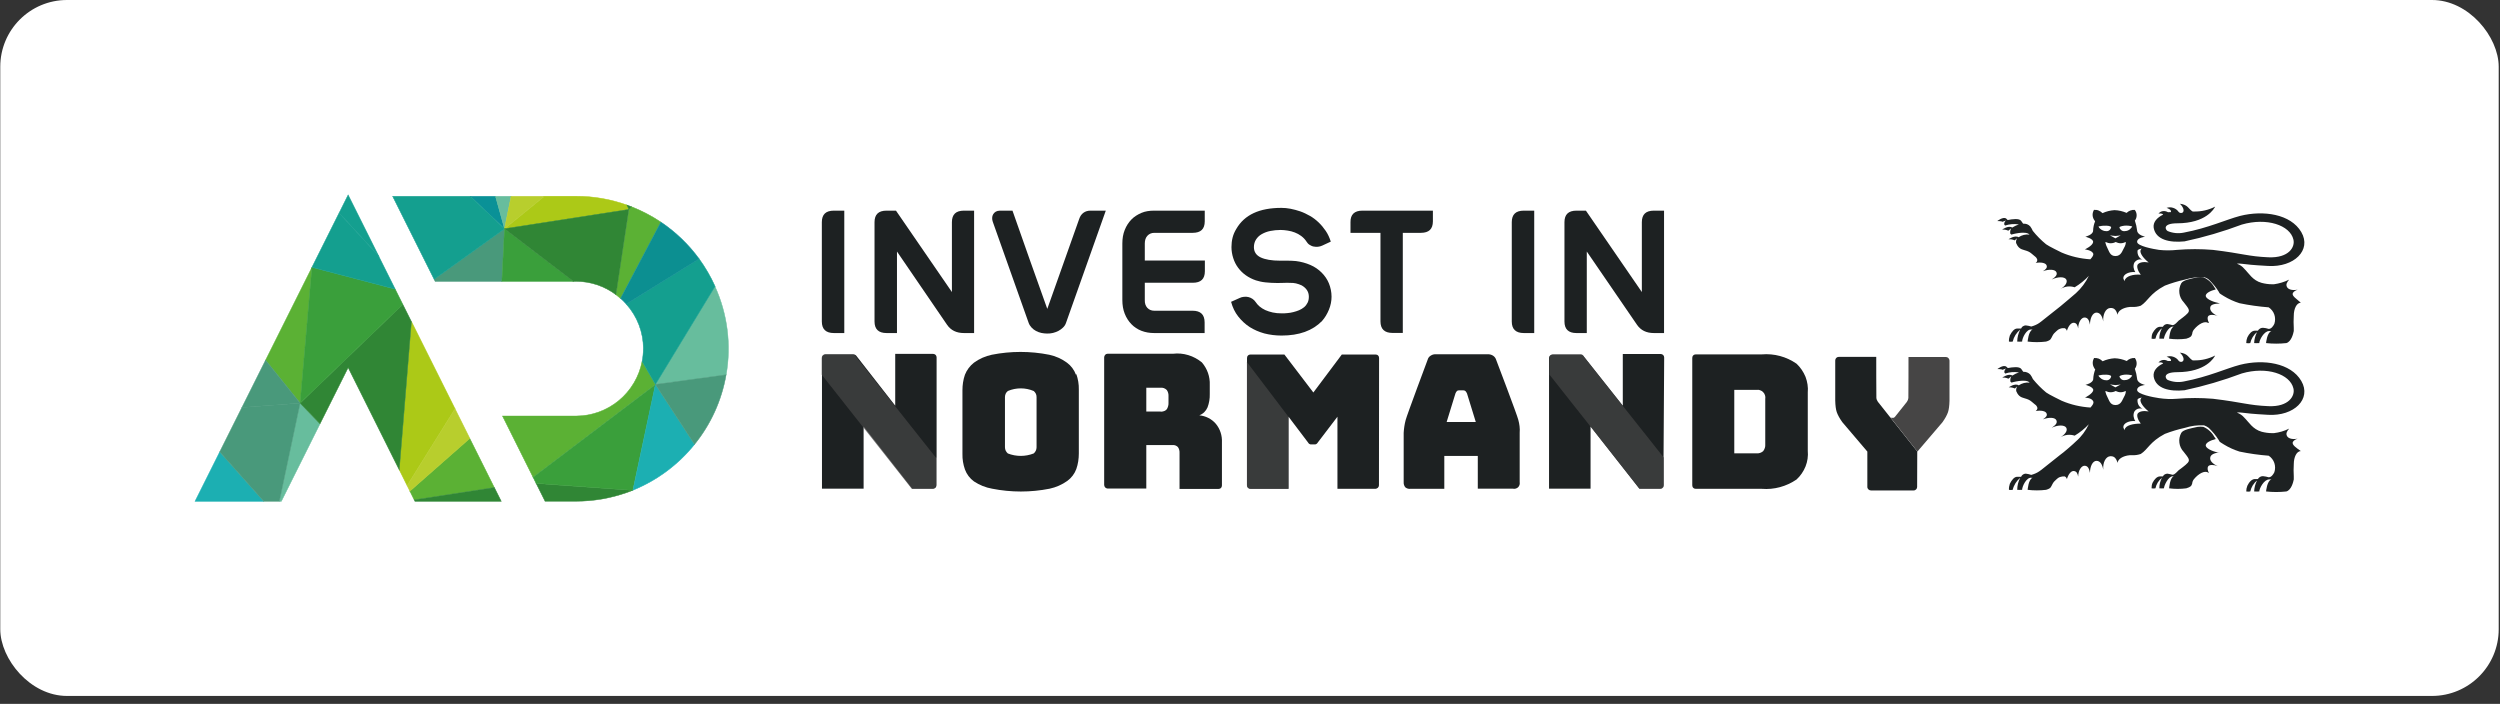
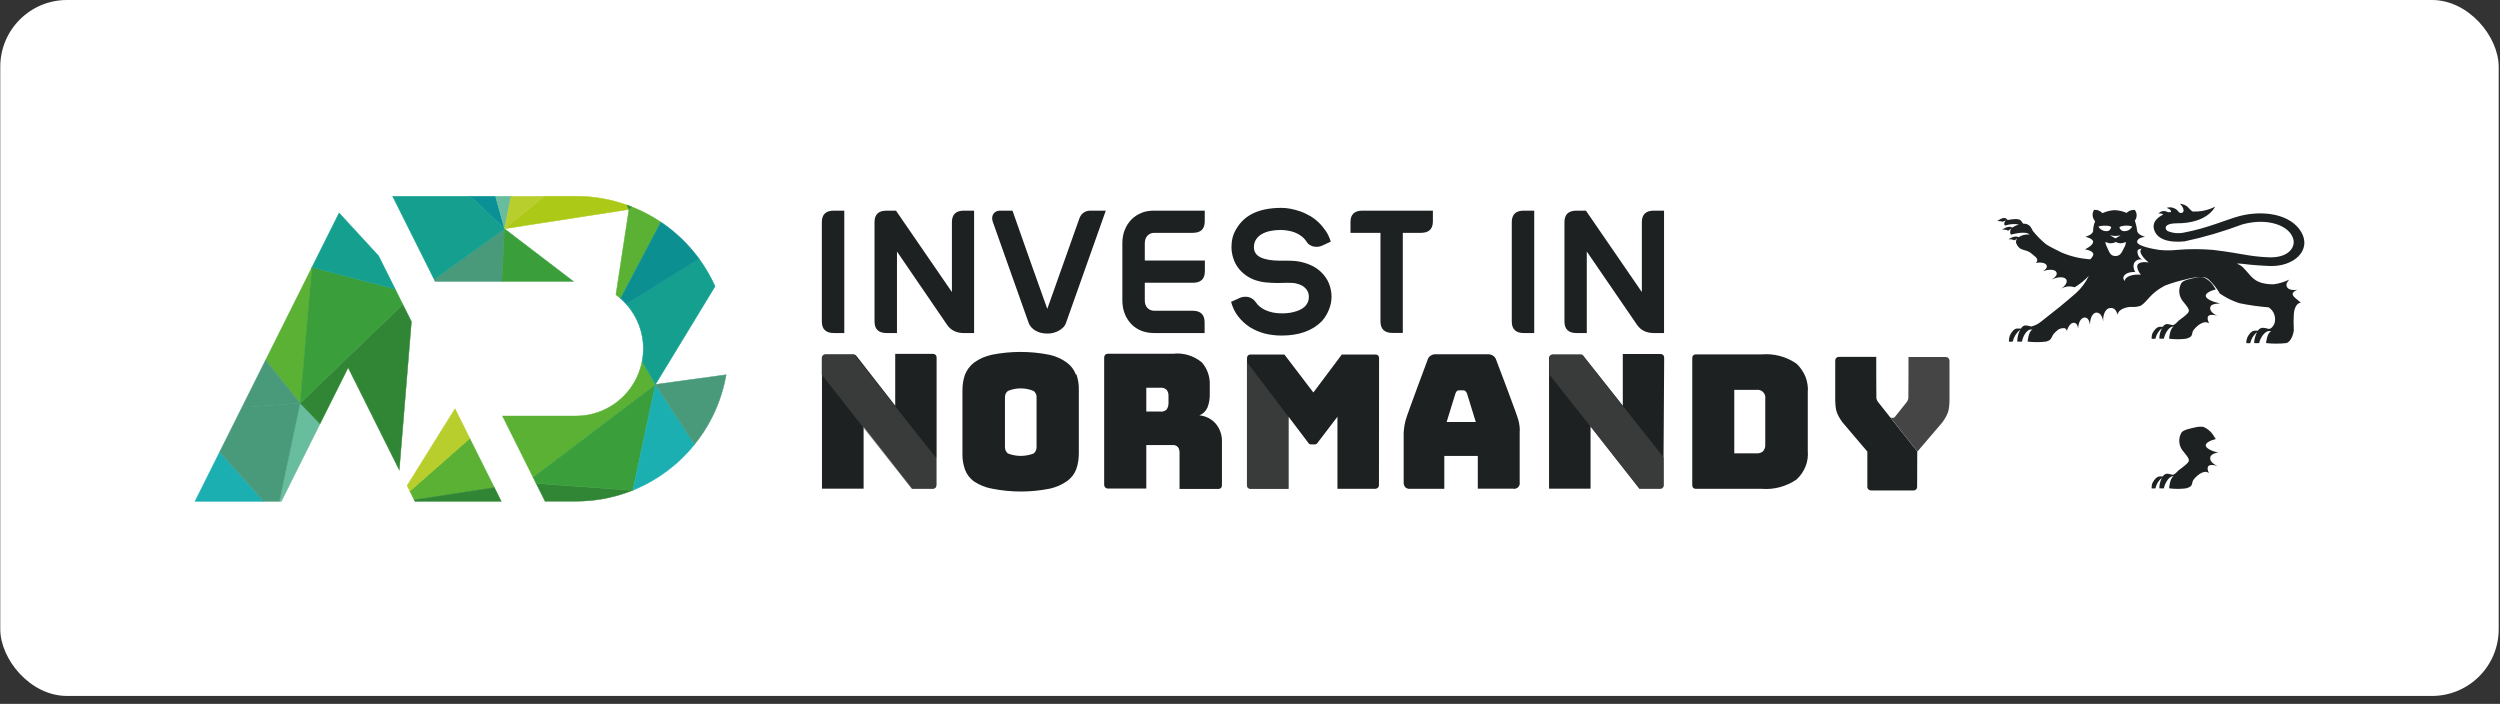
<svg xmlns="http://www.w3.org/2000/svg" width="309" height="87" viewBox="0 0 309 87" fill="none">
  <rect x="0" y="0" width="309" height="87" fill="#333333" stroke="none" />
  <rect x="0.033" width="308.807" height="86.019" rx="8.251" fill="white" />
  <g clip-path="url(#clip0_1026_2384)">
    <path d="M24.104 61.963H32.594L27.159 55.853L24.104 61.963Z" fill="#1CAFB2" stroke="#1CAFB2" stroke-width="0.056" stroke-miterlimit="10" />
    <path d="M34.524 61.963H34.772L39.554 52.382L37.095 49.828L34.524 61.963Z" fill="#67BD9D" stroke="#67BD9D" stroke-width="0.056" stroke-miterlimit="10" />
-     <path d="M50.857 39.752L49.355 58.081L50.322 60.028L56.246 50.526L50.862 39.752H50.857Z" fill="#ACC917" stroke="#ACC917" stroke-width="0.056" stroke-miterlimit="10" />
    <path d="M77.789 60.76L78.216 60.608H78.177L77.783 60.76H77.789Z" fill="#308635" />
    <path d="M50.659 60.703L51.194 61.783L61.096 60.253L58.063 54.183L50.654 60.703H50.659Z" fill="#5BB134" stroke="#5BB134" stroke-width="0.056" stroke-miterlimit="10" />
    <path d="M49.788 37.625L37.096 49.828L39.554 52.382L43.031 45.434L49.349 58.081L50.852 39.752L49.788 37.625Z" fill="#308635" stroke="#308635" stroke-width="0.056" stroke-miterlimit="10" />
    <path d="M29.9 50.368L27.16 55.848L32.594 61.958H34.524L37.095 49.822L29.894 50.362L29.9 50.368Z" fill="#49997B" stroke="#49997B" stroke-width="0.056" stroke-miterlimit="10" />
-     <path d="M43.03 24.089L41.916 26.322L46.794 31.622L43.03 24.089Z" fill="#149F8F" stroke="#149F8F" stroke-width="0.056" stroke-miterlimit="10" />
    <path d="M38.553 33.057L32.826 44.517L37.102 49.828L38.553 33.057Z" fill="#5BB134" stroke="#5BB134" stroke-width="0.056" stroke-miterlimit="10" />
    <path d="M51.29 61.963H61.957L61.102 60.253L51.2 61.783L51.29 61.963Z" fill="#308635" stroke="#308635" stroke-width="0.056" stroke-miterlimit="10" />
    <path d="M37.096 49.828L49.788 37.625L48.849 35.741L38.553 33.04V33.057L37.096 49.828Z" fill="#3A9F3B" stroke="#3A9F3B" stroke-width="0.056" stroke-miterlimit="10" />
    <path d="M32.825 44.517L29.9 50.368L37.101 49.828L32.825 44.517Z" fill="#49997B" stroke="#49997B" stroke-width="0.056" stroke-miterlimit="10" />
    <path d="M46.79 31.622L41.912 26.322L38.553 33.04L48.849 35.74L46.79 31.622Z" fill="#149F8F" stroke="#149F8F" stroke-width="0.056" stroke-miterlimit="10" />
    <path d="M78.183 60.608H78.217V60.591L78.183 60.608Z" fill="#3A9F3B" />
    <path d="M50.317 60.022L50.66 60.703L58.07 54.182L56.241 50.52L50.317 60.022Z" fill="#B8CE2D" stroke="#B8CE2D" stroke-width="0.056" stroke-miterlimit="10" />
    <path d="M66.266 59.747L67.369 61.952H71.206C73.327 61.952 75.431 61.592 77.428 60.894L77.788 60.765L78.182 60.607L66.266 59.752V59.747Z" fill="#308635" stroke="#308635" stroke-width="0.056" stroke-miterlimit="10" />
    <path d="M79.364 44.669C78.998 46.565 77.98 48.275 76.494 49.507C75.003 50.739 73.135 51.415 71.206 51.42H62.108L65.883 58.982L81.012 47.516L79.364 44.669Z" fill="#5BB134" stroke="#5BB134" stroke-width="0.056" stroke-miterlimit="10" />
-     <path d="M88.383 35.392L81.013 47.516L89.756 46.318C90.403 42.615 89.919 38.812 88.366 35.392H88.377H88.383Z" fill="#67BD9D" stroke="#67BD9D" stroke-width="0.056" stroke-miterlimit="10" />
    <path d="M61.242 24.258H58.126L62.362 28.275L61.248 24.258H61.242Z" fill="#0A9197" stroke="#0A9197" stroke-width="0.056" stroke-miterlimit="10" />
    <path d="M79.516 43.099C79.516 43.628 79.465 44.151 79.364 44.669L81.012 47.515L88.382 35.391C87.842 34.193 87.184 33.056 86.413 31.998L77.4 37.58C78.762 39.093 79.521 41.062 79.521 43.104L79.516 43.099Z" fill="#149F8F" stroke="#149F8F" stroke-width="0.056" stroke-miterlimit="10" />
    <path d="M62.03 34.784L62.356 28.275L53.658 34.52L53.788 34.784H62.035H62.03Z" fill="#49997B" stroke="#49997B" stroke-width="0.056" stroke-miterlimit="10" />
    <path d="M63.172 24.258H61.242L62.356 28.275L63.172 24.258Z" fill="#67BD9D" stroke="#67BD9D" stroke-width="0.056" stroke-miterlimit="10" />
    <path d="M76.129 36.426C76.326 36.573 76.506 36.725 76.686 36.888L81.677 27.447C80.535 26.682 79.314 26.046 78.037 25.546L77.739 25.889L76.129 36.426Z" fill="#5BB134" stroke="#5BB134" stroke-width="0.056" stroke-miterlimit="10" />
    <path d="M77.738 25.889L77.479 25.338C75.465 24.618 73.344 24.252 71.206 24.252H67.285L62.362 28.269L77.738 25.884V25.889Z" fill="#ACC917" stroke="#ACC917" stroke-width="0.056" stroke-miterlimit="10" />
    <path d="M62.357 28.275L62.03 34.784H70.874L62.351 28.275H62.357Z" fill="#3A9F3B" stroke="#3A9F3B" stroke-width="0.056" stroke-miterlimit="10" />
    <path d="M58.126 24.258H48.528L53.659 34.525L62.357 28.28L58.126 24.258Z" fill="#149F8F" stroke="#149F8F" stroke-width="0.056" stroke-miterlimit="10" />
    <path d="M77.401 37.58L86.414 31.999C85.114 30.215 83.511 28.679 81.682 27.447L76.703 36.877C76.951 37.096 77.181 37.327 77.401 37.574V37.58Z" fill="#0C8F91" stroke="#0C8F91" stroke-width="0.056" stroke-miterlimit="10" />
    <path d="M67.284 24.258H63.172L62.356 28.275L67.284 24.258Z" fill="#B8CE2D" stroke="#B8CE2D" stroke-width="0.056" stroke-miterlimit="10" />
    <path d="M65.884 58.982L66.261 59.747L78.183 60.608L78.222 60.591L81.018 47.527L65.89 58.987L65.884 58.982Z" fill="#3A9F3B" stroke="#3A9F3B" stroke-width="0.056" stroke-miterlimit="10" />
    <path d="M78.037 25.546C77.851 25.473 77.665 25.4 77.48 25.338L77.738 25.889L78.037 25.546Z" fill="#308635" stroke="#308635" stroke-width="0.056" stroke-miterlimit="10" />
    <path d="M78.222 60.591C81.204 59.381 83.826 57.434 85.846 54.925L81.007 47.516L78.228 60.585L78.222 60.591Z" fill="#1CAFB2" stroke="#1CAFB2" stroke-width="0.056" stroke-miterlimit="10" />
    <path d="M85.845 54.925C87.859 52.439 89.204 49.474 89.75 46.318L81.007 47.516L85.845 54.925Z" fill="#49997B" stroke="#49997B" stroke-width="0.056" stroke-miterlimit="10" />
-     <path d="M71.207 34.778C72.979 34.778 74.706 35.358 76.129 36.421L77.727 25.883L62.351 28.269L70.869 34.778H71.207Z" fill="#308635" stroke="#308635" stroke-width="0.056" stroke-miterlimit="10" />
  </g>
  <g clip-path="url(#clip1_1026_2384)">
    <path d="M101.579 39.739V27.462C101.579 26.5 102.075 26.035 103.067 26.035H104.354V41.165H103.067C102.075 41.165 101.579 40.685 101.579 39.739Z" fill="#1D2122" />
    <path d="M108.091 39.739V27.462C108.091 26.5 108.587 26.035 109.579 26.035H110.742L117.656 36.096V27.462C117.656 26.5 118.152 26.035 119.144 26.035H120.399V41.165H119.144C118.214 41.165 117.532 40.824 117.066 40.158L110.866 31.089V41.165H109.579C108.587 41.165 108.091 40.685 108.091 39.739Z" fill="#1D2122" />
    <path d="M133.917 26.299C134.149 26.128 134.444 26.035 134.785 26.035H136.676L131.747 39.941C131.669 40.158 131.545 40.344 131.374 40.499C131.204 40.654 131.033 40.793 130.816 40.902C130.615 41.01 130.382 41.088 130.15 41.15C129.917 41.212 129.669 41.227 129.421 41.227C129.189 41.227 128.941 41.196 128.708 41.15C128.476 41.103 128.243 41.01 128.042 40.902C127.84 40.793 127.654 40.654 127.499 40.483C127.344 40.313 127.22 40.127 127.142 39.91L122.709 27.415C122.647 27.26 122.631 27.09 122.631 26.934C122.631 26.779 122.678 26.609 122.755 26.485C122.833 26.361 122.941 26.237 123.081 26.159C123.22 26.082 123.406 26.035 123.608 26.035H125.143C125.856 28.082 126.569 30.097 127.282 32.112C127.995 34.127 128.708 36.143 129.437 38.158H129.452L133.39 27.058C133.498 26.718 133.684 26.47 133.917 26.299Z" fill="#1D2122" />
    <path d="M141.807 38.049C142.024 38.282 142.319 38.406 142.66 38.406H147.403C148.395 38.406 148.891 38.886 148.891 39.848V41.165H142.644C142.086 41.165 141.559 41.072 141.078 40.886C140.598 40.7 140.179 40.421 139.838 40.065C139.497 39.708 139.218 39.29 139.017 38.778C138.815 38.267 138.722 37.708 138.722 37.088V30.097C138.722 29.477 138.815 28.919 139.017 28.423C139.218 27.911 139.497 27.493 139.838 27.136C140.179 26.779 140.613 26.516 141.078 26.314C141.544 26.113 142.086 26.035 142.66 26.035H148.907V27.353C148.907 28.314 148.411 28.779 147.419 28.779H142.675C142.319 28.779 142.04 28.903 141.823 29.136C141.606 29.368 141.497 29.694 141.497 30.097V32.205H148.922V33.523C148.922 34.484 148.426 34.949 147.434 34.949H141.497V37.073C141.482 37.491 141.59 37.801 141.807 38.049Z" fill="#1D2122" />
    <path d="M159.107 38.7C159.355 38.685 159.603 38.638 159.851 38.576C160.099 38.514 160.347 38.437 160.564 38.344C160.781 38.251 160.998 38.127 161.184 37.972C161.37 37.817 161.51 37.631 161.618 37.414C161.727 37.197 161.773 36.949 161.773 36.669C161.773 36.08 161.479 35.615 160.89 35.274C160.657 35.166 160.425 35.088 160.177 35.026C159.929 34.964 159.712 34.964 159.464 34.964C159.216 34.949 158.952 34.949 158.688 34.964C158.425 34.98 158.161 34.98 157.898 34.98C157.371 34.98 156.89 34.949 156.425 34.902C155.96 34.856 155.573 34.763 155.231 34.654C154.766 34.499 154.348 34.282 153.976 34.019C153.604 33.755 153.294 33.445 153.03 33.089C152.767 32.732 152.565 32.344 152.426 31.895C152.286 31.461 152.209 30.996 152.209 30.531C152.209 30.128 152.255 29.74 152.348 29.368C152.441 28.996 152.596 28.64 152.813 28.283C153.821 26.547 155.666 25.694 158.378 25.694C158.735 25.694 159.122 25.725 159.51 25.803C159.898 25.88 160.316 25.989 160.719 26.128C161.122 26.268 161.525 26.469 161.913 26.686C162.3 26.903 162.657 27.182 162.982 27.492C163.308 27.802 163.603 28.159 163.866 28.547C164.13 28.934 164.331 29.384 164.486 29.864L163.417 30.36C163.246 30.438 163.075 30.484 162.889 30.5C162.703 30.515 162.517 30.5 162.347 30.469C162.176 30.438 162.006 30.345 161.851 30.252C161.696 30.159 161.572 30.004 161.463 29.833C161.293 29.57 161.076 29.353 160.828 29.166C160.58 28.98 160.316 28.841 160.037 28.733C159.758 28.624 159.464 28.547 159.154 28.5C158.843 28.453 158.564 28.422 158.285 28.422C157.836 28.422 157.417 28.469 157.014 28.547C156.611 28.624 156.27 28.764 155.96 28.934C155.65 29.105 155.418 29.337 155.247 29.601C155.076 29.864 154.983 30.19 154.983 30.546C154.983 31.12 155.263 31.554 155.821 31.817C156.379 32.081 157.185 32.22 158.223 32.22C158.549 32.22 158.859 32.22 159.184 32.22C159.51 32.22 159.836 32.236 160.177 32.267C160.812 32.344 161.417 32.515 161.959 32.748C162.502 32.98 162.967 33.306 163.355 33.693C163.742 34.081 164.052 34.53 164.254 35.026C164.455 35.522 164.579 36.08 164.579 36.669C164.579 37.212 164.471 37.755 164.254 38.282C164.037 38.809 163.758 39.274 163.401 39.677C162.238 40.87 160.58 41.475 158.394 41.475C157.65 41.475 156.937 41.382 156.27 41.212C155.604 41.026 154.999 40.762 154.456 40.421C153.914 40.064 153.449 39.63 153.046 39.119C152.643 38.607 152.348 38.003 152.162 37.305L153.232 36.825C153.387 36.747 153.573 36.7 153.759 36.685C153.945 36.669 154.131 36.669 154.301 36.716C154.472 36.763 154.642 36.825 154.797 36.933C154.952 37.041 155.092 37.166 155.2 37.336C155.325 37.522 155.48 37.708 155.681 37.879C155.883 38.049 156.131 38.204 156.394 38.328C156.673 38.452 156.968 38.545 157.309 38.623C157.65 38.7 158.022 38.731 158.44 38.731C158.642 38.731 158.859 38.731 159.107 38.7Z" fill="#1D2122" />
    <path d="M168.394 26.035H177.106V27.353C177.106 28.314 176.61 28.779 175.618 28.779H173.386V41.15H172.114C171.122 41.15 170.626 40.669 170.626 39.724V28.779H166.921V27.462C166.906 26.516 167.402 26.035 168.394 26.035Z" fill="#1D2122" />
    <path d="M186.855 39.739V27.462C186.855 26.5 187.352 26.035 188.344 26.035H189.63V41.165H188.344C187.352 41.165 186.855 40.685 186.855 39.739Z" fill="#1D2122" />
    <path d="M193.367 39.739V27.462C193.367 26.5 193.863 26.035 194.855 26.035H196.018L202.932 36.096V27.462C202.932 26.5 203.428 26.035 204.42 26.035H205.676V41.165H204.42C203.49 41.165 202.808 40.824 202.343 40.158L196.127 31.089V41.165H194.84C193.863 41.165 193.367 40.685 193.367 39.739Z" fill="#1D2122" />
    <path d="M132.987 46.312C132.77 45.723 132.382 45.196 131.871 44.824C131.22 44.343 130.475 44.018 129.685 43.847C127.344 43.382 124.926 43.382 122.585 43.847C121.794 44.018 121.035 44.343 120.384 44.824C119.888 45.211 119.5 45.723 119.268 46.312C119.051 46.932 118.958 47.583 118.958 48.234V55.086V56.109C118.942 56.76 119.051 57.411 119.268 58.031C119.485 58.62 119.872 59.132 120.384 59.504C121.066 59.954 121.825 60.264 122.631 60.403C124.972 60.868 127.391 60.868 129.731 60.403C130.522 60.233 131.266 59.907 131.917 59.442C132.429 59.07 132.816 58.559 133.033 57.969C133.25 57.349 133.343 56.698 133.343 56.047V55.024V48.157C133.359 47.506 133.25 46.855 133.033 46.234L132.987 46.312ZM128.119 55.024V55.288C128.119 55.427 128.088 55.582 128.026 55.706C127.964 55.846 127.871 55.954 127.763 56.047C126.739 56.45 125.592 56.45 124.569 56.047C124.461 55.954 124.368 55.83 124.306 55.706C124.244 55.567 124.213 55.427 124.213 55.288V55.102V49.071C124.213 48.932 124.244 48.792 124.306 48.653C124.368 48.529 124.461 48.405 124.569 48.327C125.081 48.11 125.623 48.002 126.166 48.002C126.708 48.002 127.251 48.11 127.763 48.327C127.871 48.42 127.964 48.529 128.026 48.653C128.088 48.777 128.119 48.916 128.119 49.071V55.024Z" fill="#1D2122" />
    <path d="M150.256 52.357C149.744 51.768 149.016 51.412 148.241 51.334C148.458 51.241 148.675 51.117 148.845 50.947C149.016 50.776 149.155 50.574 149.248 50.357C149.45 49.83 149.543 49.272 149.527 48.699V47.583C149.574 46.559 149.217 45.567 148.551 44.792C148.055 44.389 147.497 44.079 146.876 43.893C146.256 43.707 145.621 43.645 144.985 43.723H136.893C136.785 43.723 136.676 43.769 136.599 43.862C136.521 43.94 136.475 44.048 136.475 44.172V59.938C136.475 60.046 136.521 60.155 136.599 60.248C136.676 60.325 136.785 60.372 136.893 60.387H141.683V55.008H144.908C145.032 54.992 145.156 55.008 145.28 55.054C145.404 55.101 145.497 55.163 145.59 55.256C145.745 55.473 145.807 55.737 145.791 56.016V60.434H150.597C150.659 60.434 150.705 60.418 150.767 60.403C150.814 60.387 150.876 60.356 150.907 60.31C150.953 60.263 150.984 60.217 151 60.17C151.015 60.124 151.031 60.062 151.031 60V54.698C151.077 53.83 150.798 52.993 150.256 52.357ZM144.427 49.784C144.443 50.063 144.365 50.326 144.226 50.574C144.133 50.683 144.009 50.776 143.854 50.822C143.714 50.869 143.559 50.9 143.419 50.869H141.683V47.924H143.419C143.575 47.908 143.714 47.924 143.854 47.97C143.993 48.017 144.117 48.11 144.226 48.218C144.381 48.451 144.443 48.714 144.427 48.993V49.784Z" fill="#1D2122" />
    <path d="M115.749 56.558V59.969C115.749 60.077 115.702 60.201 115.625 60.279C115.547 60.356 115.439 60.403 115.315 60.403H112.757L106.742 52.714V60.403H101.596V44.234C101.596 44.126 101.642 44.017 101.735 43.94C101.813 43.847 101.921 43.8 102.045 43.8H105.471C105.533 43.8 105.595 43.816 105.657 43.831C105.719 43.862 105.766 43.893 105.812 43.94L110.649 50.141V43.738H115.33C115.439 43.738 115.563 43.785 115.64 43.862C115.718 43.94 115.764 44.048 115.764 44.172V56.558H115.749Z" fill="#1D2122" />
    <path d="M170.439 59.985C170.439 60.093 170.392 60.202 170.315 60.279C170.237 60.357 170.129 60.403 170.02 60.419H165.308V51.505L162.874 54.699C162.843 54.761 162.781 54.823 162.719 54.869C162.657 54.916 162.579 54.931 162.502 54.931H162.052C161.975 54.931 161.897 54.916 161.835 54.869C161.773 54.823 161.711 54.776 161.68 54.699L159.262 51.505V60.419H154.565C154.456 60.419 154.332 60.372 154.255 60.295C154.177 60.217 154.131 60.109 154.131 59.985V44.25C154.131 44.188 154.146 44.142 154.162 44.08C154.177 44.033 154.208 43.971 154.255 43.94C154.301 43.894 154.348 43.863 154.394 43.847C154.441 43.832 154.503 43.816 154.565 43.816H158.75L162.331 48.513L165.85 43.816H170.02C170.082 43.816 170.129 43.832 170.191 43.847C170.237 43.863 170.299 43.894 170.33 43.94C170.377 43.987 170.408 44.033 170.423 44.08C170.439 44.126 170.454 44.188 170.454 44.25L170.439 59.985Z" fill="#1D2122" />
    <path d="M205.615 56.559V59.969C205.615 60.078 205.568 60.202 205.491 60.279C205.413 60.356 205.305 60.403 205.181 60.403H202.623L196.593 52.714V60.403H191.461V44.234C191.461 44.126 191.508 44.017 191.601 43.94C191.678 43.862 191.787 43.816 191.911 43.816H195.337C195.399 43.816 195.461 43.831 195.523 43.847C195.585 43.878 195.631 43.909 195.678 43.955L200.577 50.141V43.754H205.258C205.367 43.754 205.491 43.8 205.568 43.878C205.646 43.955 205.692 44.064 205.692 44.188L205.615 56.559Z" fill="#1D2122" />
    <path d="M222.046 44.948C220.79 44.08 219.286 43.676 217.767 43.801H209.598C209.536 43.801 209.489 43.816 209.427 43.832C209.381 43.847 209.319 43.894 209.288 43.925C209.241 43.971 209.21 44.018 209.195 44.064C209.179 44.111 209.164 44.173 209.164 44.235V59.985C209.164 60.047 209.179 60.093 209.195 60.155C209.21 60.202 209.241 60.264 209.288 60.295C209.334 60.341 209.381 60.372 209.427 60.388C209.474 60.403 209.536 60.419 209.598 60.419H217.767C219.286 60.543 220.79 60.124 222.046 59.272C222.542 58.822 222.914 58.264 223.162 57.659C223.41 57.039 223.503 56.373 223.441 55.722V48.513C223.503 47.847 223.394 47.196 223.162 46.575C222.898 45.94 222.526 45.397 222.046 44.948ZM218.186 54.916C218.217 55.225 218.108 55.535 217.922 55.768C217.814 55.861 217.674 55.939 217.535 55.985C217.395 56.032 217.24 56.047 217.101 56.032H214.357V48.188H217.101C217.256 48.172 217.395 48.172 217.55 48.234C217.69 48.281 217.829 48.358 217.922 48.467C218.031 48.575 218.108 48.699 218.155 48.854C218.201 48.994 218.217 49.149 218.186 49.304V54.916Z" fill="#1D2122" />
    <path d="M187.662 51.892C187.523 51.288 184.934 44.498 184.934 44.498C184.872 44.281 184.733 44.079 184.531 43.955C184.33 43.831 184.081 43.769 183.833 43.785H177.524C177.292 43.769 177.044 43.816 176.842 43.955C176.749 44.002 176.672 44.079 176.594 44.172C176.532 44.25 176.486 44.358 176.455 44.467C176.455 44.467 173.897 51.303 173.742 51.908C173.602 52.435 173.525 52.962 173.494 53.504V59.597C173.478 59.829 173.556 60.062 173.695 60.232C173.866 60.372 174.098 60.449 174.315 60.418H178.516V56.357H182.655V60.403H187.011C187.12 60.434 187.244 60.418 187.352 60.387C187.461 60.356 187.569 60.294 187.647 60.217C187.724 60.139 187.786 60.031 187.817 59.922C187.848 59.814 187.848 59.69 187.833 59.581V53.489C187.879 52.946 187.802 52.404 187.662 51.892ZM178.811 52.14L179.896 48.621C179.942 48.513 180.004 48.404 180.082 48.327C180.113 48.296 180.16 48.28 180.191 48.265C180.237 48.249 180.284 48.249 180.315 48.249H180.888C180.981 48.249 181.059 48.28 181.136 48.342C181.214 48.435 181.276 48.528 181.322 48.637L182.407 52.156H178.811V52.14Z" fill="#1D2122" />
    <path d="M195.645 43.94L205.659 56.574V59.985C205.659 60.093 205.613 60.217 205.535 60.295C205.458 60.372 205.349 60.419 205.225 60.419H202.667L191.521 46.312V44.235C191.521 44.126 191.568 44.018 191.661 43.94C191.739 43.863 191.847 43.816 191.971 43.816H195.397C195.459 43.816 195.521 43.832 195.583 43.847C195.645 43.878 195.692 43.909 195.738 43.956" fill="#464545" fill-opacity="0.71" />
    <path d="M154.116 59.984C154.116 60.093 154.162 60.217 154.24 60.295C154.317 60.372 154.426 60.419 154.55 60.419H159.247V51.505L154.116 44.746V59.984Z" fill="#464545" fill-opacity="0.71" />
    <path d="M105.408 43.8H101.983C101.921 43.8 101.874 43.816 101.827 43.831C101.781 43.847 101.734 43.878 101.688 43.924C101.641 43.971 101.61 44.017 101.595 44.064C101.579 44.11 101.564 44.172 101.564 44.234V46.312L112.694 60.418H115.252C115.361 60.418 115.485 60.372 115.562 60.294C115.64 60.217 115.686 60.108 115.686 59.984V56.574L105.672 43.94C105.625 43.893 105.579 43.862 105.517 43.831C105.486 43.8 105.424 43.785 105.362 43.785" fill="#464545" fill-opacity="0.71" />
    <path d="M236.973 55.799L236.958 60.186C236.958 60.418 236.772 60.62 236.524 60.62H233.888H231.253C231.021 60.62 230.803 60.434 230.803 60.186V55.814L227.703 52.171C227.362 51.691 227.145 51.288 227.021 50.931C226.912 50.606 226.85 50.141 226.835 49.52V44.544C226.835 44.312 227.021 44.11 227.269 44.11H227.657H231.904C231.904 44.11 231.904 49.04 231.92 49.179C231.935 49.35 231.997 49.505 232.106 49.66L236.973 55.799Z" fill="#1D2122" />
    <path d="M240.524 44.126H240.137H235.889C235.889 44.126 235.889 49.056 235.874 49.195C235.858 49.366 235.796 49.521 235.688 49.676C235.688 49.676 234.323 51.396 234.23 51.505C234.168 51.567 234.106 51.644 233.998 51.644C233.967 51.644 233.936 51.644 233.905 51.644C233.874 51.644 233.843 51.644 233.812 51.644C233.688 51.644 233.626 51.567 233.579 51.505C233.548 51.458 236.99 55.815 236.99 55.815L240.09 52.187C240.431 51.706 240.648 51.303 240.772 50.947C240.881 50.621 240.943 50.156 240.958 49.536V44.56C240.943 44.328 240.757 44.126 240.524 44.126Z" fill="#464545" />
-     <path d="M283.372 54.744C283.372 54.543 283.62 54.341 283.992 54.217C283.372 54.341 282.844 54.217 282.674 53.892C282.503 53.566 282.674 53.303 282.937 52.977C282.348 53.272 281.713 53.458 281.062 53.535H280.829C280.395 53.535 279.961 53.473 279.543 53.365C278.426 53.055 277.946 52.156 277.388 51.613C277.155 51.334 276.845 51.133 276.504 51.008C276.504 51.008 276.504 50.931 277.14 51.008C277.775 51.086 278.364 51.163 280.349 51.272C283.542 51.458 285.743 49.319 284.441 47.087C283.139 44.854 279.76 44.358 276.876 45.087C275.155 45.536 272.97 46.575 269.931 47.148C269.265 47.288 268.567 47.226 267.932 46.962C267.653 46.823 267.218 46.017 269.079 46.001C272.691 46.001 273.683 44.172 273.791 43.94C272.985 44.358 272.102 44.56 271.187 44.544H271.016C270.505 44.265 270.458 43.691 269.435 43.583C269.993 44.11 269.978 44.606 269.714 44.699C269.637 44.73 269.559 44.746 269.482 44.715C269.404 44.699 269.327 44.653 269.28 44.591C269.125 44.358 268.893 44.188 268.614 44.095C268.35 44.002 268.056 44.002 267.792 44.095C267.792 44.095 268.459 44.296 268.319 44.622C268.319 44.622 268.195 44.622 268.133 44.622H267.947C267.761 44.513 267.544 44.467 267.327 44.498C267.11 44.529 266.924 44.637 266.784 44.808C266.784 44.808 267.265 44.715 267.358 44.932C266.629 45.273 266.087 45.831 266.195 46.559C266.459 48.048 268.18 48.42 270.009 48.234C272.412 47.722 274.783 47.024 277.093 46.156C280.178 45.257 283.046 46.234 283.465 48.001C283.697 48.916 282.906 50.311 280.38 50.202C277.868 50.094 277.248 49.737 273.528 49.288C272.04 49.164 270.551 49.164 269.063 49.288C268.335 49.35 267.591 49.319 266.862 49.21C266.118 49.102 264.149 48.73 264.149 48.203C264.134 47.66 265.141 47.583 265.141 47.583C265.141 47.583 264.196 47.397 264.149 46.823C264.103 46.404 264.01 45.986 263.87 45.583L263.948 45.459C264.056 45.273 264.103 45.056 264.087 44.839C264.072 44.622 263.994 44.42 263.87 44.25C263.684 44.234 263.498 44.265 263.327 44.327C263.157 44.389 262.986 44.498 262.862 44.622C262.397 44.42 261.886 44.296 261.374 44.281C260.863 44.312 260.351 44.436 259.886 44.653C259.747 44.513 259.591 44.405 259.405 44.327C259.219 44.265 259.033 44.234 258.832 44.25C258.723 44.436 258.661 44.637 258.661 44.854C258.661 45.071 258.723 45.273 258.832 45.459C258.863 45.536 258.909 45.598 258.971 45.66C258.832 46.032 258.739 46.435 258.723 46.838C258.723 47.35 257.762 47.567 257.762 47.567C257.762 47.567 258.801 47.815 258.723 48.249C258.646 48.683 257.7 49.148 257.7 49.148C257.7 49.148 258.646 49.148 258.754 49.706C258.754 49.923 258.615 50.109 258.382 50.373C257.158 50.295 255.949 50.016 254.832 49.536C254.832 49.536 253.174 48.73 252.91 48.513C252.306 48.017 251.763 47.459 251.267 46.854C251.189 46.668 251.081 46.482 250.957 46.311C250.848 46.187 250.709 46.094 250.554 46.032C250.399 45.97 250.228 45.939 250.073 45.955C249.996 45.831 249.903 45.707 249.825 45.598C249.577 45.273 248.756 45.381 248.167 45.49L247.981 45.319C247.593 45.04 246.88 45.614 246.88 45.614C246.88 45.614 247.422 45.614 247.515 45.707L247.981 45.536C247.903 45.583 247.826 45.66 247.795 45.738C247.748 45.815 247.732 45.924 247.732 46.017L247.841 46.172C248.384 45.986 248.973 45.939 249.546 46.032C249.252 46.125 248.988 46.249 248.725 46.42C248.26 46.11 247.484 46.668 247.484 46.668C247.748 46.652 248.012 46.699 248.244 46.807L248.601 46.513C248.508 46.683 248.461 46.869 248.477 47.071V47.148L248.616 47.288C248.616 47.288 250.383 46.761 250.864 47.288C250.383 47.242 249.903 47.365 249.515 47.629C249.05 47.319 248.275 47.877 248.275 47.877C248.539 47.862 248.787 47.908 249.035 48.017L249.329 47.753C249.221 47.939 249.174 48.141 249.205 48.342C249.283 48.544 249.407 48.745 249.562 48.9C249.98 49.303 250.569 49.164 251.127 49.66L251.515 49.985C251.67 50.078 251.779 50.233 251.825 50.419C251.825 50.497 251.81 50.574 251.763 50.636C251.732 50.698 251.67 50.76 251.608 50.807C252.275 50.683 252.848 50.807 252.957 51.102C253.081 51.396 252.848 51.597 252.507 51.83C253.267 51.551 253.995 51.582 254.166 51.939C254.336 52.295 254.042 52.559 253.592 52.869C254.383 52.497 255.189 52.512 255.39 52.869C255.592 53.225 255.251 53.69 254.677 54.047C254.941 53.892 255.235 53.783 255.53 53.752C255.84 53.721 256.135 53.752 256.429 53.845C257.08 53.458 257.669 52.977 258.181 52.435C257.793 53.241 257.266 53.969 256.584 54.558C256.383 54.775 254.925 56.047 254.662 56.202C253.422 57.163 252.151 58.232 252.042 58.263C251.748 58.465 251.406 58.604 251.065 58.697C250.848 58.62 250.616 58.573 250.383 58.542C250.259 58.542 250.135 58.589 250.042 58.651C249.934 58.713 249.856 58.821 249.81 58.93H249.314C248.973 58.93 248.647 59.318 248.415 59.798C248.337 60.031 248.291 60.294 248.306 60.542C248.461 60.573 248.616 60.573 248.771 60.542C248.911 59.953 249.236 59.441 249.701 59.054C249.453 59.519 249.329 60.031 249.329 60.542C249.531 60.558 249.732 60.558 249.934 60.542C249.934 60.108 250.492 58.946 251.096 59.054H251.236C250.709 59.224 250.616 60.542 250.616 60.542C251.375 60.635 252.135 60.635 252.895 60.542C253.53 60.356 253.484 60.186 253.685 59.829C253.794 59.612 253.949 59.441 254.135 59.286C254.274 59.147 254.429 59.023 254.615 58.961C254.801 58.899 255.003 58.868 255.189 58.883C255.266 58.914 255.328 58.961 255.375 59.023C255.421 59.085 255.452 59.147 255.468 59.224C255.638 58.62 255.995 58.17 256.336 58.217C256.677 58.263 256.786 58.511 256.863 58.914C256.863 58.139 257.266 57.55 257.669 57.566C258.072 57.581 258.227 57.938 258.32 58.449C258.32 57.628 258.661 56.961 259.126 56.961C259.591 56.961 259.855 57.426 259.964 58.062C259.886 57.163 260.274 56.419 260.832 56.388C261.374 56.357 261.56 56.698 261.746 57.209C261.746 56.76 262.382 56.341 263.234 56.264H263.514C263.886 56.279 264.242 56.233 264.599 56.109C265.498 55.535 265.699 54.62 267.575 53.628C268.381 53.318 269.203 53.07 270.04 52.884C270.815 52.636 271.621 52.528 272.427 52.574C272.629 52.652 272.83 52.745 273.001 52.884C273.466 53.334 273.884 53.83 274.225 54.372C274.396 54.667 274.225 54.527 274.861 54.93C275.466 55.303 276.117 55.597 276.799 55.814C277.992 56.062 279.201 56.233 280.411 56.326C280.736 56.543 280.984 56.853 281.108 57.225C281.232 57.597 281.232 58 281.108 58.372C280.969 58.651 280.736 58.992 280.411 58.992C280.178 58.914 279.946 58.883 279.698 58.852C279.574 58.852 279.45 58.883 279.341 58.946C279.232 59.008 279.139 59.1 279.077 59.209H278.705C278.333 59.209 277.992 59.581 277.775 60.031C277.682 60.263 277.636 60.496 277.636 60.744C277.806 60.775 277.961 60.775 278.132 60.744C278.256 60.217 278.535 59.736 278.969 59.395C278.752 59.814 278.628 60.279 278.612 60.744C278.829 60.759 279.046 60.759 279.248 60.744C279.248 60.387 279.822 59.255 280.473 59.255H280.752C280.194 59.426 280.085 60.744 280.085 60.744C280.922 60.837 281.759 60.837 282.596 60.744C283.216 60.558 283.449 59.581 283.511 59.255C283.511 59.132 283.511 58.992 283.511 58.868C283.48 58.372 283.48 57.876 283.511 57.38C283.511 56.481 283.868 55.768 284.379 55.752C283.79 55.334 283.372 55.039 283.372 54.744ZM262.568 46.311C262.893 46.28 263.234 46.311 263.544 46.404C263.482 46.528 263.405 46.621 263.312 46.699C263.234 46.792 263.126 46.854 263.017 46.9C262.909 46.947 262.785 46.978 262.661 46.978C262.583 46.993 262.506 46.993 262.428 46.978C262.351 46.962 262.273 46.931 262.211 46.885C262.149 46.838 262.087 46.776 262.041 46.714C261.994 46.652 261.979 46.575 261.963 46.497C261.948 46.497 262.149 46.358 262.568 46.311ZM261.467 47.598C261.653 47.598 262.118 47.52 262.118 47.52L261.467 47.877L260.785 47.505C260.785 47.505 261.297 47.598 261.483 47.598H261.467ZM259.592 46.699C259.483 46.621 259.405 46.528 259.374 46.404C259.685 46.327 260.01 46.296 260.336 46.311C260.77 46.311 260.956 46.466 260.94 46.497C260.925 46.575 260.909 46.652 260.863 46.73C260.816 46.792 260.77 46.854 260.708 46.9C260.646 46.947 260.568 46.978 260.491 46.993C260.413 47.009 260.336 47.009 260.258 46.993C260.134 46.993 260.026 46.962 259.917 46.916C259.778 46.854 259.685 46.792 259.592 46.699ZM261.467 50.063C260.801 50.063 260.692 49.474 260.475 49.071C260.258 48.668 260.181 48.265 260.258 48.327C260.444 48.42 260.661 48.482 260.878 48.482C261.095 48.482 261.297 48.435 261.498 48.327C261.684 48.42 261.901 48.482 262.103 48.482C262.304 48.482 262.521 48.435 262.707 48.327C262.816 48.327 262.707 48.776 262.521 49.071C262.335 49.365 262.196 50.063 261.483 50.063H261.467ZM264.242 51.086C264.041 51.334 264.242 51.908 264.599 52.357C263.684 52.357 262.707 52.559 262.614 53.101V53.179C262.537 53.039 262.444 52.9 262.444 52.776C262.444 52.311 263.157 51.97 263.932 52.047C263.808 51.877 263.746 51.691 263.715 51.489C263.684 51.288 263.715 51.086 263.793 50.9C263.886 50.729 264.056 50.59 264.242 50.528C264.428 50.466 264.63 50.466 264.816 50.528C264.614 50.419 264.444 50.264 264.335 50.078C264.227 49.877 264.18 49.66 264.196 49.427C264.196 49.21 264.692 49.148 264.723 49.133C264.645 49.195 264.599 49.272 264.568 49.365C264.475 49.722 264.94 50.357 265.575 50.853C264.909 50.745 264.475 50.838 264.242 51.086Z" fill="#1D2122" />
    <path d="M274.38 55.923H274.116C273.326 55.752 272.628 55.38 272.628 55.055C272.628 54.729 273.186 54.434 273.868 54.264C273.822 54.171 273.76 54.078 273.682 53.985C273.388 53.442 272.907 53.008 272.333 52.76C272.101 52.729 271.868 52.729 271.636 52.76C270.752 52.946 269.822 53.117 269.605 53.504C269.404 53.877 269.311 54.31 269.373 54.729C269.419 55.148 269.621 55.551 269.915 55.861C270.473 56.574 270.721 56.837 270.411 57.194C270.101 57.55 269.466 57.969 269.28 58.124C269.094 58.279 268.815 58.682 268.52 58.682C268.303 58.62 268.101 58.574 267.884 58.542C267.776 58.542 267.667 58.589 267.559 58.636C267.466 58.698 267.388 58.775 267.326 58.884H266.97C266.613 58.884 266.288 59.225 266.055 59.674C265.962 59.891 265.931 60.124 265.931 60.356C266.086 60.387 266.241 60.387 266.412 60.356C266.52 59.845 266.799 59.38 267.218 59.054C267.001 59.457 266.892 59.907 266.892 60.356C267.078 60.372 267.264 60.372 267.466 60.356C267.466 60.046 267.993 58.868 268.551 58.868H268.675C268.194 59.039 268.101 60.356 268.101 60.356C268.815 60.449 269.528 60.449 270.225 60.356C270.783 60.186 270.861 60.062 270.954 59.767C270.969 59.566 271.047 59.38 271.171 59.225C271.76 58.511 272.504 58.139 272.923 58.403L273.031 58.48C272.845 58.124 272.799 57.814 272.954 57.612C273.124 57.426 273.605 57.426 274.116 57.612C273.496 57.349 273.109 56.946 273.186 56.558C273.217 56.186 273.744 55.954 274.38 55.923Z" fill="#1D2122" />
    <path d="M283.371 36.344C283.371 36.127 283.619 35.941 283.991 35.801C283.371 35.925 282.844 35.801 282.673 35.476C282.503 35.15 282.673 34.887 282.937 34.561C282.348 34.856 281.712 35.042 281.061 35.135H280.829C280.395 35.135 279.96 35.073 279.542 34.964C278.426 34.67 277.945 33.755 277.387 33.213C277.155 32.934 276.845 32.717 276.504 32.608C276.504 32.608 276.504 32.531 277.139 32.608C277.775 32.686 278.364 32.763 280.348 32.872C283.541 33.058 285.743 30.918 284.441 28.686C283.138 26.454 279.759 25.958 276.876 26.686C275.155 27.136 272.969 28.174 269.931 28.748C269.264 28.888 268.567 28.826 267.931 28.562C267.652 28.422 267.218 27.616 269.078 27.601C272.69 27.601 273.682 25.772 273.791 25.539C272.985 25.958 272.101 26.159 271.186 26.144H271.016C270.504 25.865 270.458 25.291 269.435 25.183C269.993 25.725 269.977 26.206 269.714 26.299C269.636 26.33 269.559 26.33 269.481 26.314C269.404 26.299 269.326 26.252 269.28 26.19C269.125 25.958 268.892 25.787 268.613 25.694C268.349 25.601 268.055 25.601 267.791 25.694C267.791 25.694 268.458 25.896 268.318 26.221C268.318 26.221 268.194 26.221 268.132 26.221C268.07 26.237 268.008 26.237 267.946 26.221C267.76 26.113 267.543 26.066 267.326 26.097C267.109 26.128 266.923 26.237 266.784 26.407C266.784 26.407 267.264 26.314 267.357 26.531C266.629 26.888 266.086 27.446 266.195 28.159C266.458 29.647 268.179 30.019 270.008 29.833C272.411 29.322 274.783 28.624 277.093 27.756C280.177 26.857 283.045 27.834 283.464 29.601C283.696 30.531 282.906 31.91 280.379 31.802C277.868 31.693 277.248 31.337 273.527 30.887C272.039 30.763 270.551 30.763 269.063 30.887C268.334 30.965 267.59 30.965 266.861 30.887C266.117 30.779 264.148 30.407 264.148 29.895C264.133 29.368 265.141 29.26 265.141 29.26C265.141 29.26 264.195 29.074 264.148 28.5C264.102 28.081 264.009 27.663 263.869 27.26L263.947 27.151C264.055 26.965 264.102 26.748 264.086 26.531C264.071 26.314 263.993 26.113 263.854 25.942C263.668 25.927 263.482 25.958 263.311 26.02C263.141 26.082 262.97 26.19 262.846 26.314C262.381 26.113 261.87 25.989 261.358 25.973C260.847 26.004 260.335 26.128 259.87 26.345C259.73 26.206 259.575 26.097 259.389 26.02C259.203 25.942 259.017 25.927 258.816 25.942C258.707 26.128 258.645 26.33 258.645 26.547C258.645 26.764 258.707 26.965 258.816 27.151L258.955 27.353C258.8 27.725 258.723 28.113 258.707 28.515C258.707 29.027 257.746 29.26 257.746 29.26C257.746 29.26 258.785 29.492 258.707 29.942C258.63 30.391 257.684 30.825 257.684 30.825C257.684 30.825 258.63 30.918 258.738 31.399C258.738 31.6 258.599 31.787 258.366 32.05C257.142 31.973 255.932 31.693 254.816 31.213C254.816 31.213 253.158 30.407 252.894 30.19C252.289 29.694 251.747 29.151 251.251 28.531C251.173 28.345 251.065 28.159 250.941 27.988C250.832 27.864 250.693 27.771 250.538 27.709C250.383 27.663 250.228 27.632 250.057 27.647C249.98 27.523 249.887 27.399 249.809 27.291C249.561 26.965 248.739 27.074 248.15 27.198L247.964 27.012C247.577 26.748 246.864 27.322 246.864 27.322C246.864 27.322 247.406 27.322 247.499 27.415L247.964 27.244C247.887 27.291 247.809 27.368 247.778 27.446C247.732 27.523 247.716 27.632 247.716 27.725L247.825 27.88C248.367 27.694 248.957 27.647 249.53 27.74C249.236 27.834 248.972 27.973 248.708 28.128C248.243 27.818 247.468 28.376 247.468 28.376C247.732 28.36 247.995 28.407 248.228 28.515L248.584 28.221C248.491 28.392 248.445 28.578 248.46 28.779V28.857L248.6 28.996C248.6 28.996 250.367 28.469 250.848 28.996C250.367 28.934 249.887 29.058 249.499 29.322C249.034 29.027 248.259 29.57 248.259 29.57C248.522 29.554 248.771 29.601 249.019 29.709L249.313 29.446C249.205 29.632 249.158 29.833 249.189 30.035C249.267 30.236 249.391 30.438 249.546 30.593C249.964 30.996 250.553 30.856 251.111 31.352L251.499 31.678C251.654 31.787 251.762 31.926 251.809 32.112C251.809 32.19 251.793 32.267 251.762 32.329C251.731 32.391 251.669 32.453 251.607 32.499C252.274 32.376 252.848 32.499 252.956 32.794C253.08 33.089 252.848 33.306 252.506 33.523C253.266 33.244 253.995 33.29 254.165 33.631C254.336 33.972 254.041 34.251 253.592 34.546C254.382 34.174 255.188 34.189 255.39 34.546C255.591 34.902 255.25 35.367 254.677 35.724C254.94 35.553 255.219 35.46 255.529 35.414C255.839 35.383 256.134 35.414 256.428 35.507C257.08 35.119 257.669 34.639 258.18 34.096C257.793 34.902 257.25 35.631 256.583 36.236C256.382 36.437 254.925 37.631 254.661 37.863C253.421 38.824 252.15 39.879 252.041 39.925C251.747 40.127 251.406 40.266 251.065 40.359C250.848 40.297 250.615 40.235 250.383 40.219C250.259 40.219 250.135 40.266 250.042 40.328C249.933 40.39 249.856 40.499 249.809 40.607H249.313C248.972 40.607 248.646 40.995 248.414 41.475C248.336 41.708 248.29 41.971 248.305 42.219C248.46 42.25 248.615 42.25 248.771 42.219C248.91 41.63 249.236 41.119 249.701 40.731C249.468 41.196 249.329 41.708 249.329 42.219C249.53 42.235 249.732 42.235 249.933 42.219C249.933 41.785 250.491 40.623 251.096 40.731H251.235C250.708 40.917 250.615 42.219 250.615 42.219C251.375 42.312 252.134 42.312 252.894 42.219C253.53 42.033 253.483 41.863 253.685 41.506C253.793 41.289 253.948 41.119 254.134 40.964C254.274 40.824 254.429 40.7 254.615 40.638C254.801 40.561 255.002 40.545 255.188 40.561C255.266 40.592 255.328 40.638 255.374 40.7C255.421 40.762 255.452 40.824 255.467 40.902C255.638 40.297 255.994 39.863 256.335 39.894C256.677 39.925 256.785 40.204 256.863 40.592C256.863 39.816 257.266 39.227 257.669 39.243C258.072 39.258 258.227 39.615 258.32 40.127C258.32 39.305 258.661 38.638 259.126 38.638C259.591 38.638 259.854 39.103 259.963 39.739C259.885 38.855 260.273 38.096 260.831 38.065C261.374 38.034 261.56 38.375 261.746 38.902C261.746 38.437 262.381 38.018 263.234 37.941H263.513C263.885 37.956 264.241 37.91 264.598 37.786C265.497 37.212 265.699 36.297 267.574 35.305C268.38 34.995 269.202 34.747 270.039 34.561C270.814 34.329 271.62 34.22 272.427 34.251C272.628 34.313 272.83 34.406 273 34.546C273.465 34.995 273.884 35.491 274.225 36.034C274.395 36.328 274.225 36.189 274.86 36.592C275.465 36.964 276.116 37.259 276.798 37.476C277.992 37.724 279.201 37.894 280.41 37.987C280.736 38.204 280.984 38.514 281.108 38.886C281.232 39.258 281.232 39.661 281.108 40.033C280.968 40.312 280.736 40.654 280.41 40.654C280.177 40.576 279.945 40.53 279.697 40.514C279.573 40.514 279.449 40.545 279.34 40.607C279.232 40.669 279.139 40.762 279.077 40.871H278.705C278.333 40.871 277.992 41.243 277.775 41.692C277.682 41.925 277.635 42.157 277.635 42.405C277.806 42.436 277.961 42.436 278.131 42.405C278.255 41.878 278.534 41.398 278.968 41.057C278.751 41.475 278.627 41.94 278.612 42.405C278.829 42.421 279.046 42.421 279.247 42.405C279.247 42.049 279.821 40.917 280.472 40.917H280.751C280.193 41.103 280.084 42.405 280.084 42.405C280.922 42.498 281.759 42.498 282.596 42.405C283.216 42.219 283.448 41.243 283.51 40.917C283.51 40.793 283.51 40.654 283.51 40.53C283.479 40.033 283.479 39.537 283.51 39.041C283.51 38.142 283.867 37.429 284.379 37.414C283.789 36.902 283.371 36.623 283.371 36.344ZM262.567 27.895C262.893 27.864 263.234 27.895 263.544 27.988C263.482 28.113 263.404 28.206 263.311 28.283C263.234 28.376 263.125 28.438 263.017 28.485C262.908 28.531 262.784 28.562 262.66 28.562C262.583 28.578 262.505 28.578 262.428 28.562C262.35 28.547 262.273 28.515 262.211 28.469C262.149 28.422 262.087 28.36 262.04 28.299C261.994 28.236 261.978 28.159 261.963 28.081C261.947 28.066 262.149 27.942 262.567 27.895ZM261.467 29.167C261.653 29.167 262.118 29.089 262.118 29.089L261.467 29.461L260.785 29.089C260.785 29.089 261.296 29.167 261.482 29.167H261.467ZM259.591 28.283C259.482 28.206 259.405 28.097 259.374 27.988C259.684 27.911 260.009 27.88 260.335 27.895C260.769 27.895 260.955 28.05 260.94 28.066C260.924 28.143 260.909 28.221 260.862 28.299C260.816 28.36 260.769 28.422 260.707 28.469C260.645 28.515 260.567 28.547 260.49 28.562C260.412 28.578 260.335 28.578 260.257 28.562C260.133 28.562 260.025 28.531 259.916 28.485C259.777 28.438 259.684 28.36 259.591 28.283ZM261.467 31.647C260.8 31.647 260.692 31.073 260.474 30.655C260.257 30.236 260.18 29.849 260.257 29.911C260.443 30.004 260.661 30.066 260.878 30.066C261.095 30.066 261.296 30.019 261.498 29.911C261.684 30.004 261.901 30.066 262.102 30.066C262.304 30.066 262.521 30.019 262.707 29.911C262.815 29.911 262.707 30.376 262.521 30.655C262.335 30.934 262.195 31.647 261.482 31.647H261.467ZM264.241 32.67C264.04 32.918 264.241 33.492 264.598 33.957C263.683 33.864 262.707 34.143 262.614 34.685V34.763C262.536 34.623 262.443 34.484 262.443 34.36C262.443 33.895 263.156 33.554 263.931 33.631C263.807 33.461 263.745 33.275 263.714 33.073C263.683 32.872 263.714 32.67 263.792 32.484C263.9 32.313 264.055 32.19 264.241 32.112C264.427 32.035 264.629 32.05 264.815 32.112C264.614 32.019 264.443 31.849 264.334 31.662C264.226 31.461 264.179 31.244 264.195 31.011C264.195 30.794 264.691 30.732 264.722 30.717C264.645 30.779 264.598 30.856 264.567 30.949C264.474 31.306 264.939 31.942 265.575 32.438C264.908 32.329 264.474 32.422 264.241 32.67Z" fill="#1D2122" />
    <path d="M274.38 37.506L274.116 37.429C273.326 37.258 272.628 36.886 272.628 36.561C272.628 36.235 273.186 35.941 273.868 35.77C273.822 35.677 273.76 35.584 273.682 35.491C273.388 34.949 272.907 34.514 272.333 34.266C272.101 34.235 271.868 34.235 271.636 34.266C270.752 34.452 269.822 34.623 269.605 35.011C269.404 35.383 269.311 35.817 269.373 36.235C269.419 36.654 269.621 37.057 269.915 37.367C270.473 38.08 270.721 38.343 270.411 38.7C270.101 39.056 269.466 39.475 269.28 39.63C269.094 39.801 268.815 40.188 268.52 40.188C268.303 40.126 268.101 40.08 267.884 40.049C267.776 40.049 267.667 40.08 267.559 40.142C267.466 40.204 267.388 40.281 267.326 40.39H266.97C266.613 40.39 266.288 40.746 266.055 41.18C265.962 41.397 265.931 41.63 265.931 41.862C266.086 41.893 266.241 41.893 266.412 41.862C266.52 41.351 266.799 40.886 267.218 40.576C267.001 40.979 266.892 41.413 266.892 41.862C267.078 41.862 267.373 41.862 267.466 41.862C267.466 41.537 267.993 40.374 268.551 40.374H268.675C268.194 40.545 268.101 41.862 268.101 41.862C268.815 41.955 269.528 41.955 270.225 41.862C270.783 41.692 270.861 41.568 270.954 41.273C270.969 41.072 271.047 40.886 271.171 40.731C271.76 40.018 272.504 39.646 272.923 39.909H273.031C272.845 39.553 272.799 39.242 272.954 39.056C273.124 38.886 273.605 38.855 274.116 39.056C273.496 38.793 273.109 38.39 273.186 38.002C273.217 37.63 273.744 37.537 274.38 37.506Z" fill="#1D2122" />
  </g>
  <defs>
    <clipPath id="clip0_1026_2384">
      <rect width="66.005" height="37.965" fill="white" transform="translate(24.06 24.027)" />
    </clipPath>
    <clipPath id="clip1_1026_2384">
      <rect width="183.249" height="35.623" fill="white" transform="translate(101.564 25.198)" />
    </clipPath>
  </defs>
</svg>